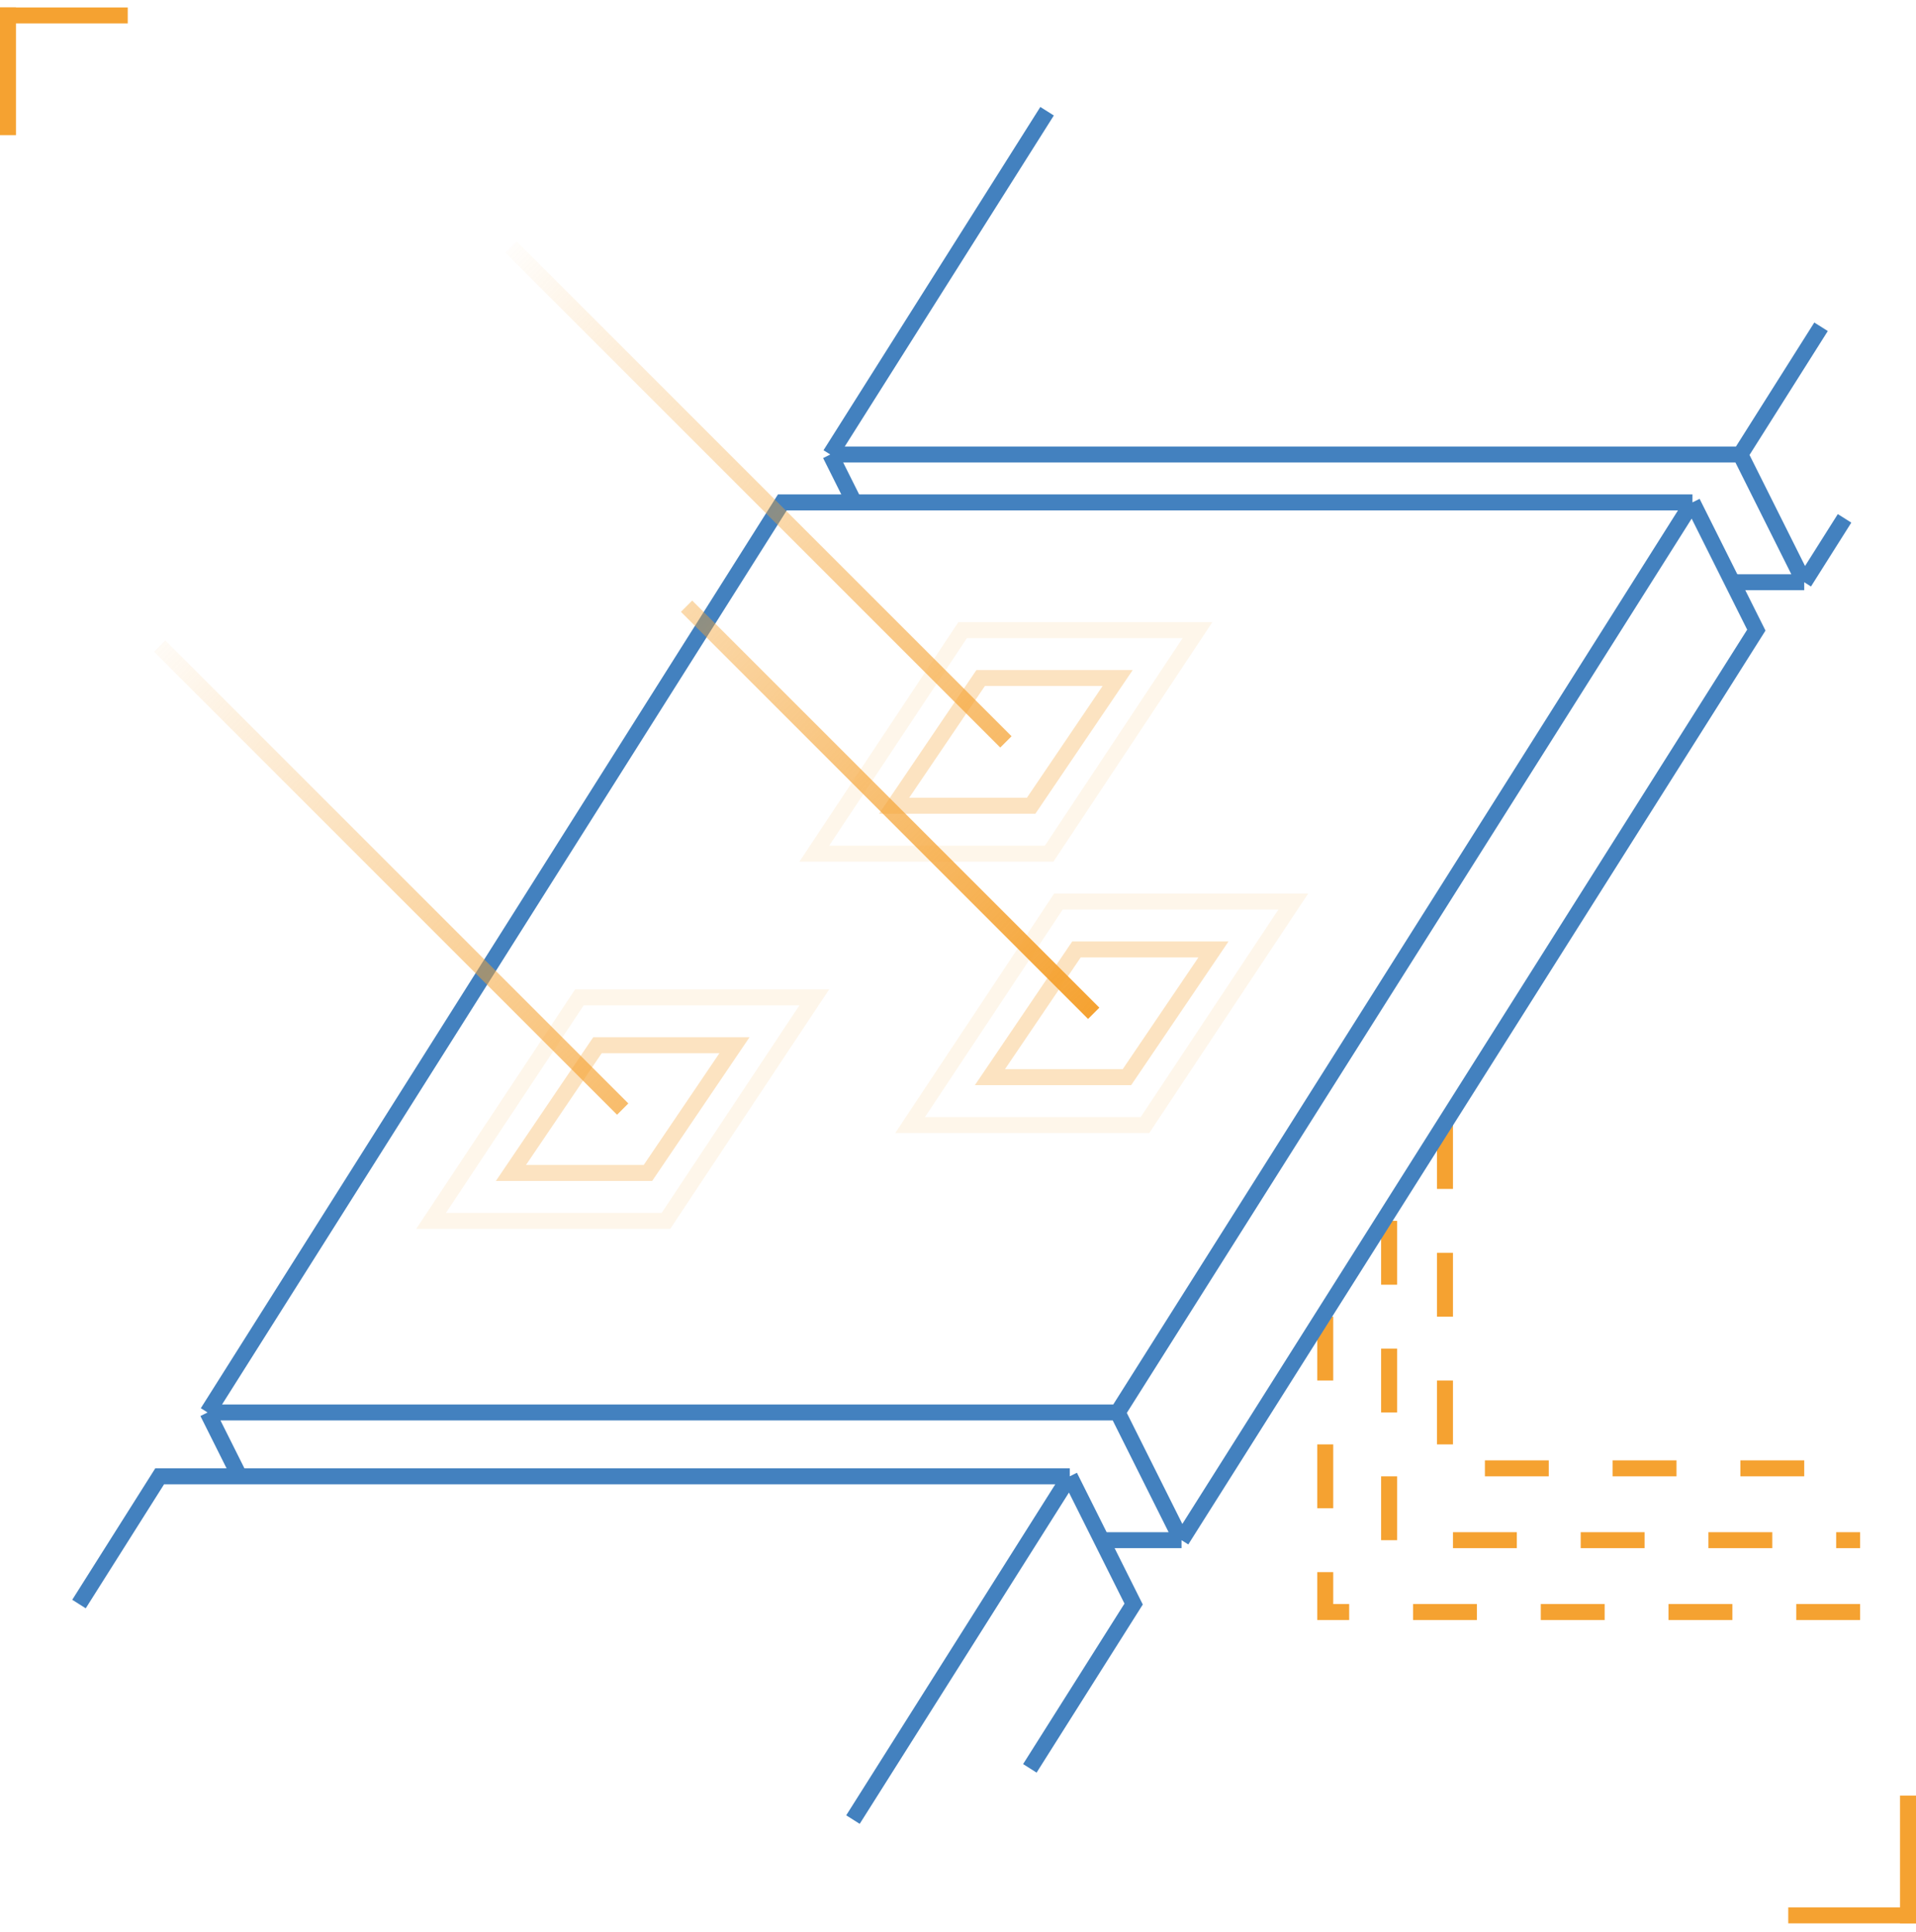
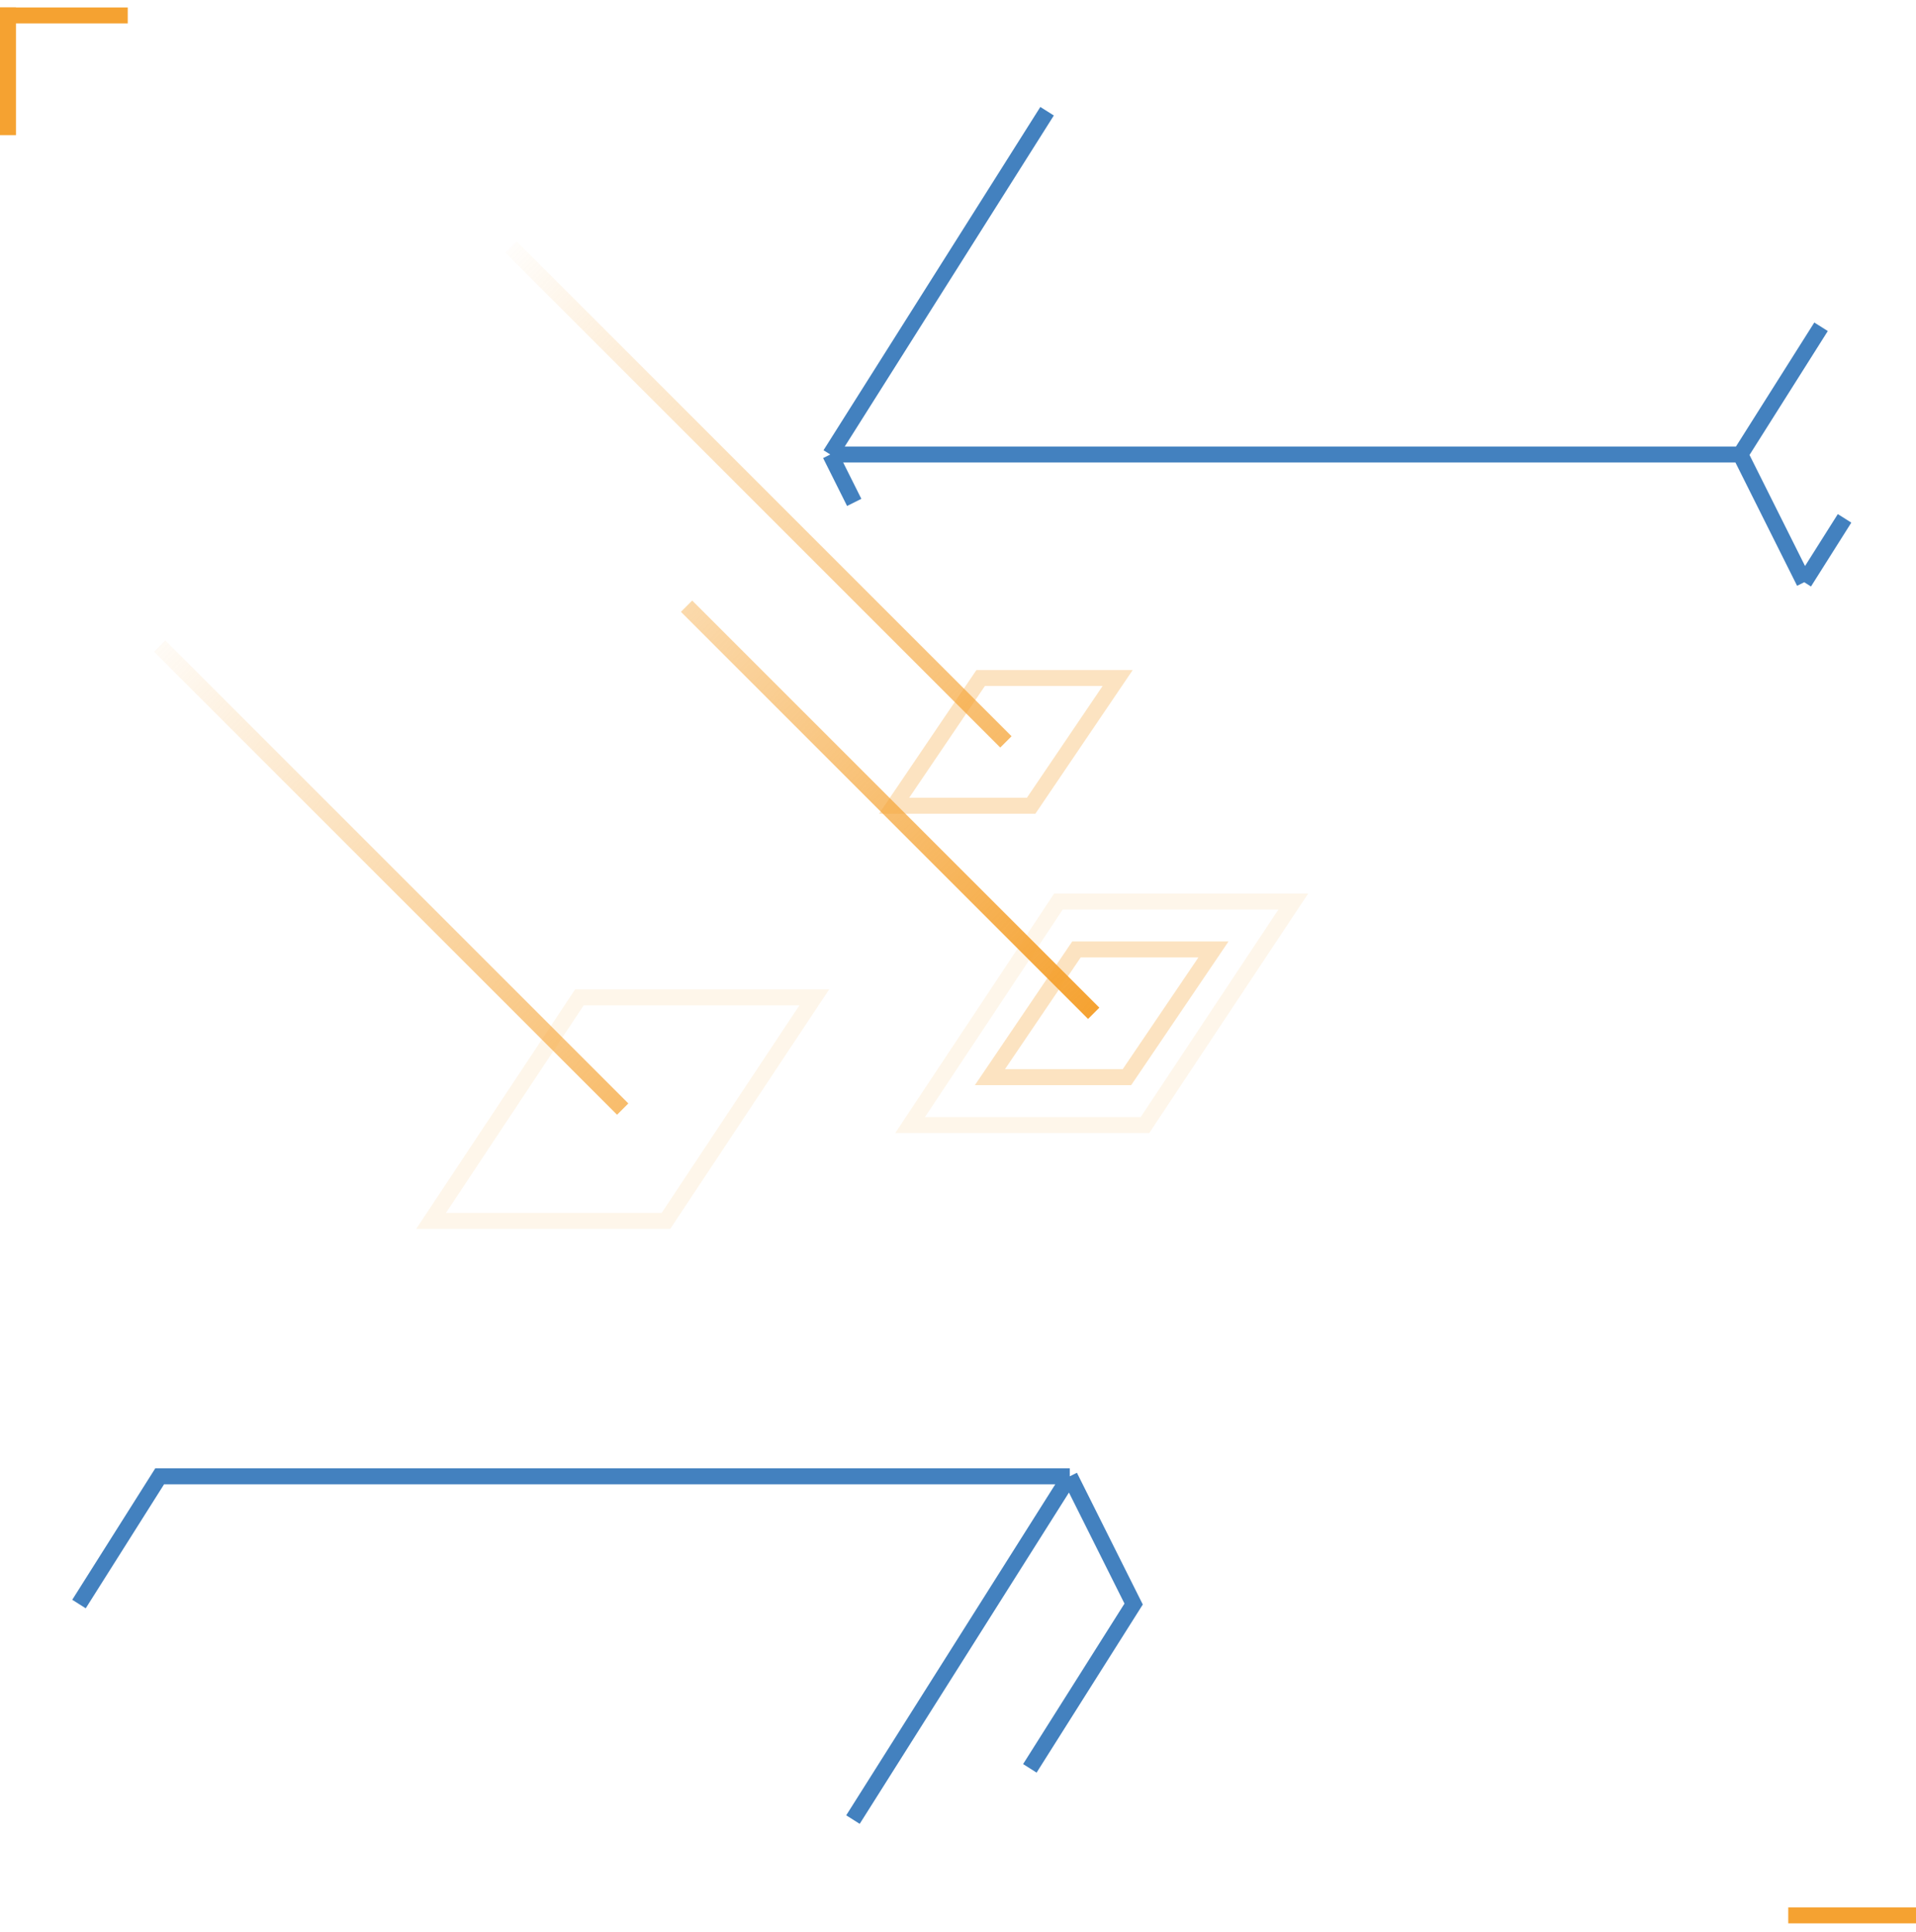
<svg xmlns="http://www.w3.org/2000/svg" width="120" height="121" viewBox="0 0 120 121" fill="none">
-   <path d="M87 76.467V96.467H116.5M90.5 70.467V91.967H116.5M83 82.467V100.967H116.5" stroke="#F5A231" stroke-dasharray="4 4" />
  <path d="M3.49691e-07 0.467H8V1.467H3.49691e-07V0.467Z" fill="#F5A231" />
  <path d="M1 0.467L1 8.467H0L3.49691e-07 0.467H1Z" fill="#F5A231" />
  <path d="M120 120.467H112V119.467H120V120.467Z" fill="#F5A231" />
-   <path d="M119 120.467L119 112.467H120L120 120.467H119Z" fill="#F5A231" />
-   <path d="M106 31.467H49L13 88.467M106 31.467L70 88.467M106 31.467L110 39.467L74 96.467M70 88.467H13M70 88.467L74 96.467M13 88.467L15 92.467M74 96.467H69" stroke="#4381BF" />
  <path d="M67 92.467H10L4.947 100.467M67 92.467L71 100.467L64.5 110.758M67 92.467L53.421 113.967" stroke="#4381BF" />
  <path opacity="0.3" d="M61.419 42.467H70L64.581 50.467H56L61.419 42.467Z" stroke="#F5A231" />
  <path opacity="0.3" d="M67.419 59.467H76L70.581 67.467H62L67.419 59.467Z" stroke="#F5A231" />
-   <path opacity="0.3" d="M37.419 65.467H46L40.581 73.467H32L37.419 65.467Z" stroke="#F5A231" />
-   <path opacity="0.1" d="M60.29 39.467H75L65.71 53.467H51L60.29 39.467Z" stroke="#F5A231" />
  <path opacity="0.1" d="M66.29 56.467H81L71.71 70.467H57L66.29 56.467Z" stroke="#F5A231" />
  <path opacity="0.1" d="M36.29 62.467H51L41.71 76.467H27L36.29 62.467Z" stroke="#F5A231" />
-   <path d="M109 28.467H52M109 28.467L113 36.467M109 28.467L114.053 20.467M52 28.467L65.579 6.967M52 28.467L53.5 31.467M113 36.467L115.526 32.467M113 36.467H108.5" stroke="#4381BF" />
+   <path d="M109 28.467H52M109 28.467L113 36.467M109 28.467L114.053 20.467M52 28.467L65.579 6.967M52 28.467L53.5 31.467M113 36.467L115.526 32.467M113 36.467" stroke="#4381BF" />
  <path d="M10 40.467L39 69.467M43 37.967L68.5 63.467M32 15.467L63 46.467" stroke="url(#paint0_linear_155_128)" />
  <defs>
    <linearGradient id="paint0_linear_155_128" x1="69" y1="63.467" x2="25" y2="20.967" gradientUnits="userSpaceOnUse">
      <stop stop-color="#F5A231" />
      <stop offset="1" stop-color="#F5A231" stop-opacity="0" />
    </linearGradient>
  </defs>
</svg>